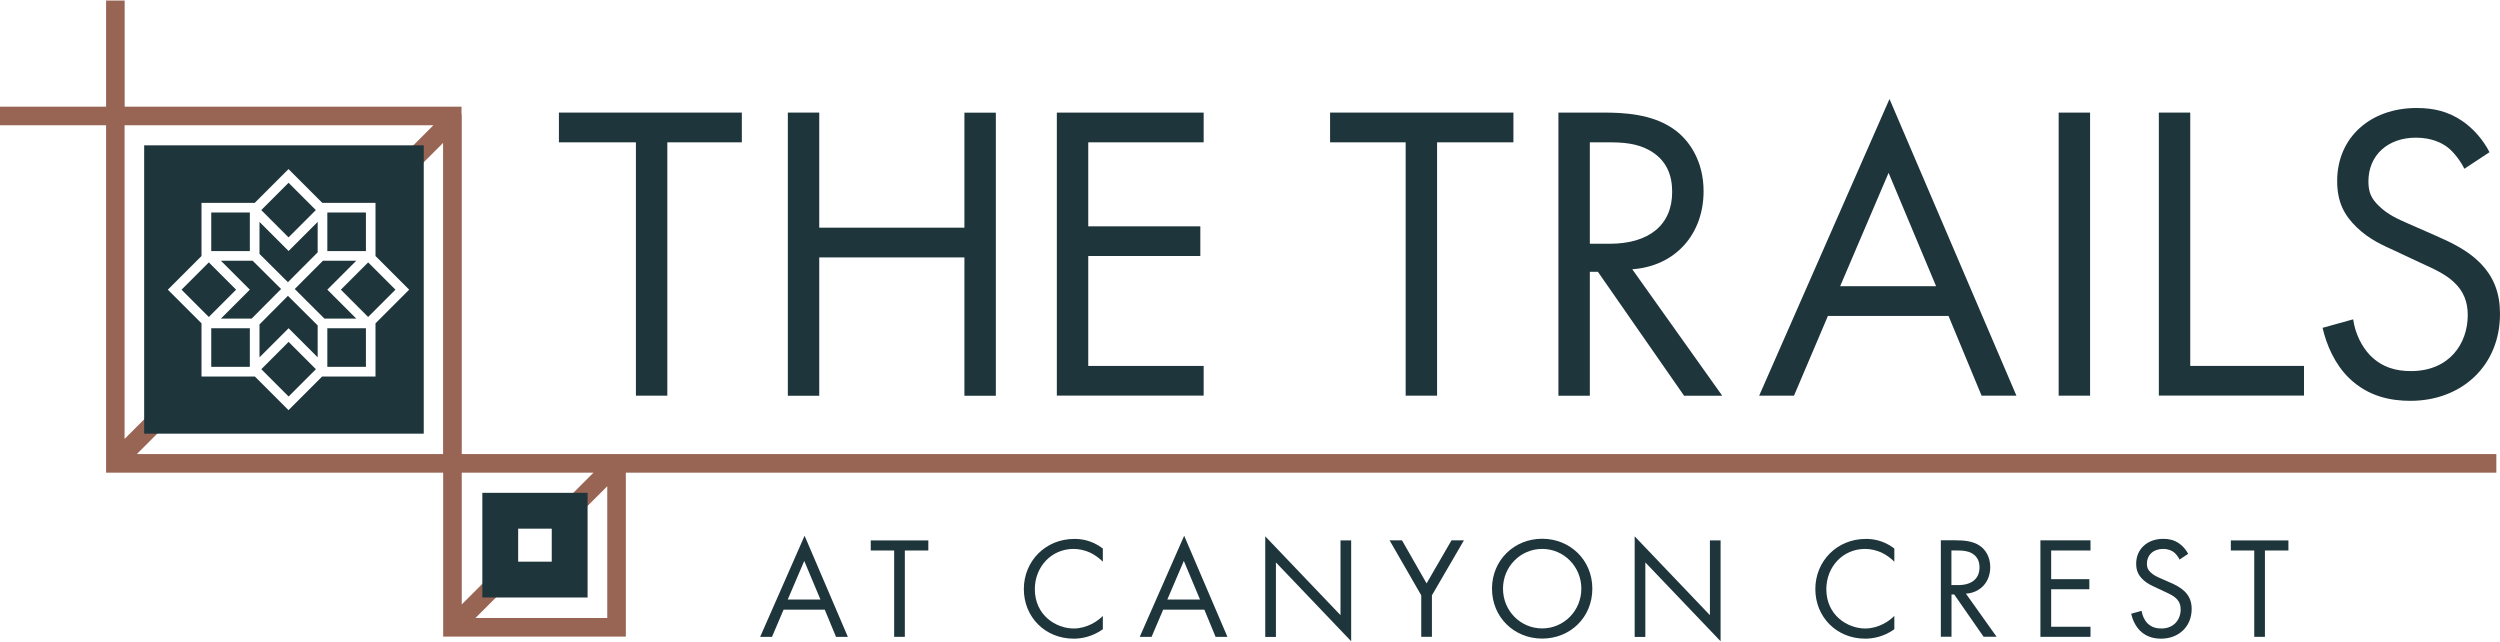
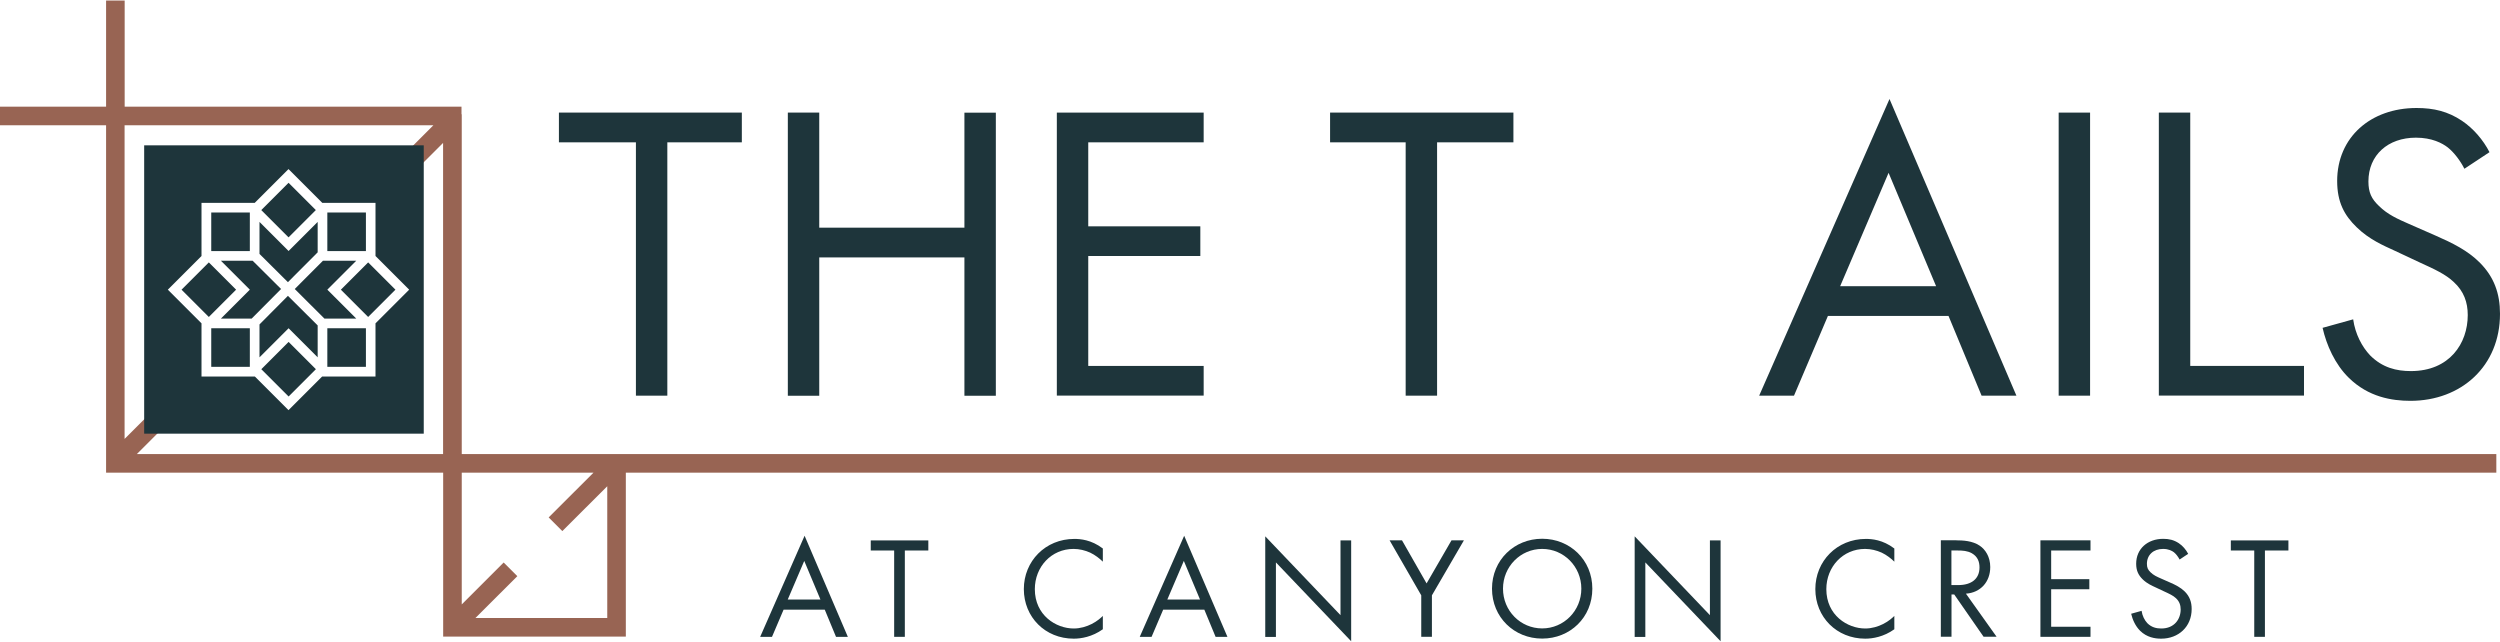
<svg xmlns="http://www.w3.org/2000/svg" id="logos" viewBox="0 0 300 77">
  <defs>
    <style>
      .cls-1 {
        fill: #986453;
      }

      .cls-1, .cls-2 {
        stroke-width: 0px;
      }

      .cls-2 {
        fill: #1e353b;
      }
    </style>
  </defs>
  <g>
    <path class="cls-2" d="M80.08,17.08v30.4h-3.77v-30.4h-9.24v-3.57h21.95v3.57h-8.93Z" />
    <path class="cls-2" d="M98.31,27.32h17.42v-13.8h3.77v33.97h-3.77v-16.6h-17.42v16.6h-3.77V13.51h3.77v13.8Z" />
    <path class="cls-2" d="M144.44,17.08h-13.85v10.08h13.45v3.56h-13.45v13.19h13.85v3.56h-17.62V13.51h17.62v3.57Z" />
    <path class="cls-2" d="M172.45,17.08v30.4h-3.77v-30.4h-9.07v-3.57h22v3.57h-9.16Z" />
-     <path class="cls-2" d="M192.46,13.51c2.29,0,5.7.15,8.25,1.89,1.99,1.32,3.72,3.92,3.72,7.54,0,5.19-3.41,9.01-8.56,9.37l10.8,15.18h-4.58l-10.34-14.87h-.97v14.87h-3.77V13.51h5.45ZM190.78,29.25h2.39c4.69,0,7.49-2.24,7.49-6.21,0-1.88-.56-3.77-2.7-4.99-1.53-.87-3.26-.97-4.89-.97h-2.29v12.17Z" />
    <path class="cls-2" d="M233.81,37.91h-14.46l-4.07,9.57h-4.18l15.64-35.6,15.23,35.6h-4.18l-3.97-9.57ZM232.33,34.34l-5.7-13.6-5.81,13.6h11.51Z" />
    <path class="cls-2" d="M250.81,13.51v33.97h-3.77V13.51h3.77Z" />
    <path class="cls-2" d="M262.83,13.51v30.4h13.65v3.56h-17.42V13.51h3.77Z" />
    <path class="cls-2" d="M295.72,20.24c-.46-.92-1.22-1.94-1.99-2.55-.66-.51-1.89-1.17-3.82-1.17-3.36,0-5.7,2.09-5.7,5.25,0,1.32.36,2.09,1.27,2.95,1.02,1.02,2.29,1.58,3.57,2.14l3.26,1.43c1.99.87,3.82,1.78,5.25,3.21,1.73,1.73,2.44,3.72,2.44,6.16,0,6.26-4.63,10.44-10.75,10.44-2.24,0-5.04-.46-7.38-2.75-1.68-1.63-2.7-3.97-3.16-6.01l3.67-1.02c.25,1.78,1.07,3.31,2.04,4.33,1.48,1.48,3.16,1.88,4.89,1.88,4.63,0,6.82-3.31,6.82-6.72,0-1.53-.46-2.85-1.68-3.97-.97-.92-2.29-1.53-4.07-2.34l-3.05-1.43c-1.32-.61-3.01-1.32-4.53-2.8-1.48-1.43-2.34-3.01-2.34-5.55,0-5.25,4.02-8.76,9.52-8.76,2.09,0,3.77.41,5.45,1.53,1.37.92,2.55,2.29,3.31,3.77l-3.01,1.99Z" />
  </g>
  <g>
    <path class="cls-2" d="M98.96,73.16h-4.93l-1.39,3.26h-1.42l5.33-12.13,5.19,12.13h-1.42l-1.35-3.26ZM98.45,71.94l-1.94-4.63-1.98,4.63h3.92Z" />
    <path class="cls-2" d="M108.58,66.06v10.36h-1.28v-10.36h-2.81v-1.21h6.91v1.21h-2.81Z" />
    <path class="cls-2" d="M132.34,67.4c-.36-.36-.92-.8-1.51-1.08-.61-.28-1.32-.45-2-.45-2.67,0-4.65,2.15-4.65,4.83,0,3.14,2.55,4.72,4.67,4.72.78,0,1.54-.23,2.15-.54.66-.33,1.13-.76,1.34-.97v1.6c-1.28.92-2.62,1.13-3.49,1.13-3.44,0-5.99-2.6-5.99-5.95s2.59-6.02,6.06-6.02c.7,0,2.03.09,3.42,1.15v1.6Z" />
    <path class="cls-2" d="M144.51,73.16h-4.93l-1.39,3.26h-1.42l5.33-12.13,5.19,12.13h-1.42l-1.35-3.26ZM144,71.94l-1.94-4.63-1.98,4.63h3.92Z" />
    <path class="cls-2" d="M151.83,76.42v-12.06l9.03,9.46v-8.97h1.28v12.1l-9.03-9.46v8.94h-1.28Z" />
    <path class="cls-2" d="M170.55,71.44l-3.8-6.6h1.49l2.95,5.17,2.99-5.17h1.49l-3.84,6.6v4.98h-1.28v-4.98Z" />
    <path class="cls-2" d="M179.04,70.64c0-3.45,2.69-5.99,6.02-5.99s6.02,2.53,6.02,5.99-2.67,5.99-6.02,5.99-6.02-2.55-6.02-5.99ZM180.36,70.64c0,2.66,2.1,4.77,4.7,4.77s4.7-2.12,4.7-4.77-2.1-4.77-4.7-4.77-4.7,2.12-4.7,4.77Z" />
    <path class="cls-2" d="M196.16,76.42v-12.06l9.03,9.46v-8.97h1.28v12.1l-9.03-9.46v8.94h-1.28Z" />
    <path class="cls-2" d="M227.32,67.4c-.36-.36-.92-.8-1.51-1.08-.61-.28-1.32-.45-2-.45-2.67,0-4.65,2.15-4.65,4.83,0,3.14,2.55,4.72,4.67,4.72.78,0,1.54-.23,2.15-.54.66-.33,1.13-.76,1.34-.97v1.6c-1.28.92-2.62,1.13-3.49,1.13-3.44,0-5.99-2.6-5.99-5.95s2.59-6.02,6.06-6.02c.7,0,2.03.09,3.42,1.15v1.6Z" />
    <path class="cls-2" d="M234.75,64.84c.78,0,1.94.05,2.81.64.68.45,1.27,1.34,1.27,2.57,0,1.77-1.16,3.07-2.92,3.19l3.68,5.17h-1.56l-3.52-5.07h-.33v5.07h-1.28v-11.58h1.86ZM234.18,70.21h.81c1.6,0,2.55-.76,2.55-2.12,0-.64-.19-1.28-.92-1.7-.52-.29-1.11-.33-1.67-.33h-.78v4.15Z" />
    <path class="cls-2" d="M250.86,66.06h-4.72v3.44h4.58v1.21h-4.58v4.5h4.72v1.21h-6.01v-11.58h6.01v1.21Z" />
    <path class="cls-2" d="M261.55,67.14c-.16-.31-.42-.66-.68-.87-.23-.17-.64-.4-1.3-.4-1.15,0-1.94.71-1.94,1.79,0,.45.12.71.43,1.01.35.35.78.54,1.21.73l1.11.49c.68.29,1.3.61,1.79,1.09.59.59.83,1.27.83,2.1,0,2.13-1.58,3.56-3.66,3.56-.76,0-1.72-.16-2.52-.94-.57-.56-.92-1.35-1.08-2.05l1.25-.35c.09.61.36,1.13.69,1.48.5.5,1.08.64,1.67.64,1.58,0,2.33-1.13,2.33-2.29,0-.52-.16-.97-.57-1.35-.33-.31-.78-.52-1.39-.8l-1.04-.49c-.45-.21-1.02-.45-1.54-.95-.5-.49-.8-1.02-.8-1.89,0-1.79,1.37-2.99,3.25-2.99.71,0,1.28.14,1.86.52.47.31.87.78,1.13,1.28l-1.02.68Z" />
    <path class="cls-2" d="M271.79,66.06v10.36h-1.28v-10.36h-2.81v-1.21h6.91v1.21h-2.81Z" />
  </g>
  <path class="cls-1" d="M55.41,54.49V13.71h-.03v-.91H14.96V.06h-2.23v12.74H0v2.23h12.73v41.69h40.45v19.67h21.92v-19.67h224.46v-2.23H55.41ZM16.42,54.49l5.37-5.37-1.64-1.64-5.2,5.19V15.03h37.06l-5.27,5.27,1.64,1.64,4.79-4.79v37.34H16.42ZM72.87,74.16h-15.82l5.03-5.02-1.64-1.64-5.03,5.03v-15.81h15.81l-5.38,5.37,1.64,1.64,5.39-5.38v15.81Z" />
-   <path class="cls-2" d="M69.06,59.14h-11.18v12.56h12.63v-12.56h-1.46ZM62.18,67.4v-3.96h4.03v3.96h-4.03Z" />
  <g>
    <rect class="cls-2" x="22.75" y="32.44" width="4.63" height="4.63" transform="translate(-17.24 27.91) rotate(-45)" />
    <polygon class="cls-2" points="30.32 31.29 29.98 31.29 26.51 31.29 29.16 33.94 29.98 34.76 29.16 35.58 26.51 38.23 29.98 38.23 30.2 38.23 33.73 34.68 30.32 31.29" />
    <rect class="cls-2" x="25.35" y="25.5" width="4.63" height="4.63" />
    <rect class="cls-2" x="25.35" y="39.39" width="4.63" height="4.63" />
    <rect class="cls-2" x="39.28" y="25.5" width="4.63" height="4.63" />
    <rect class="cls-2" x="32.31" y="22.89" width="4.63" height="4.63" transform="translate(-7.68 31.87) rotate(-45)" />
    <polygon class="cls-2" points="38.12 30.28 38.12 30.13 38.12 26.63 35.45 29.3 34.63 30.12 33.81 29.3 31.14 26.63 31.14 30.13 31.14 30.47 34.55 33.86 38.12 30.28" />
    <rect class="cls-2" x="32.31" y="41.99" width="4.63" height="4.63" transform="translate(-21.18 37.46) rotate(-45)" />
    <path class="cls-2" d="M17.3,17.44v34.6h33.55V17.44H17.3ZM48.28,35.58l-3.22,3.22v6.38h-6.4l-3.22,3.22-.82.82-.82-.82-3.22-3.22h-6.4v-6.38l-3.22-3.22-.82-.82.82-.82,3.22-3.22v-6.38h6.39l3.23-3.23.82-.82.82.82,3.23,3.23h6.39v6.38l3.22,3.22.82.82-.82.82Z" />
    <rect class="cls-2" x="41.87" y="32.44" width="4.63" height="4.63" transform="translate(-11.64 41.43) rotate(-45)" />
    <polygon class="cls-2" points="31.14 38.93 31.14 39.39 31.14 42.88 33.81 40.21 34.63 39.39 35.45 40.21 38.12 42.88 38.12 39.39 38.12 39.05 34.55 35.5 31.14 38.93" />
    <rect class="cls-2" x="39.28" y="39.39" width="4.63" height="4.63" />
    <polygon class="cls-2" points="42.75 38.23 40.1 35.58 39.28 34.76 40.1 33.94 42.75 31.29 39.28 31.29 38.75 31.29 35.37 34.68 38.93 38.23 39.28 38.23 42.75 38.23" />
  </g>
</svg>